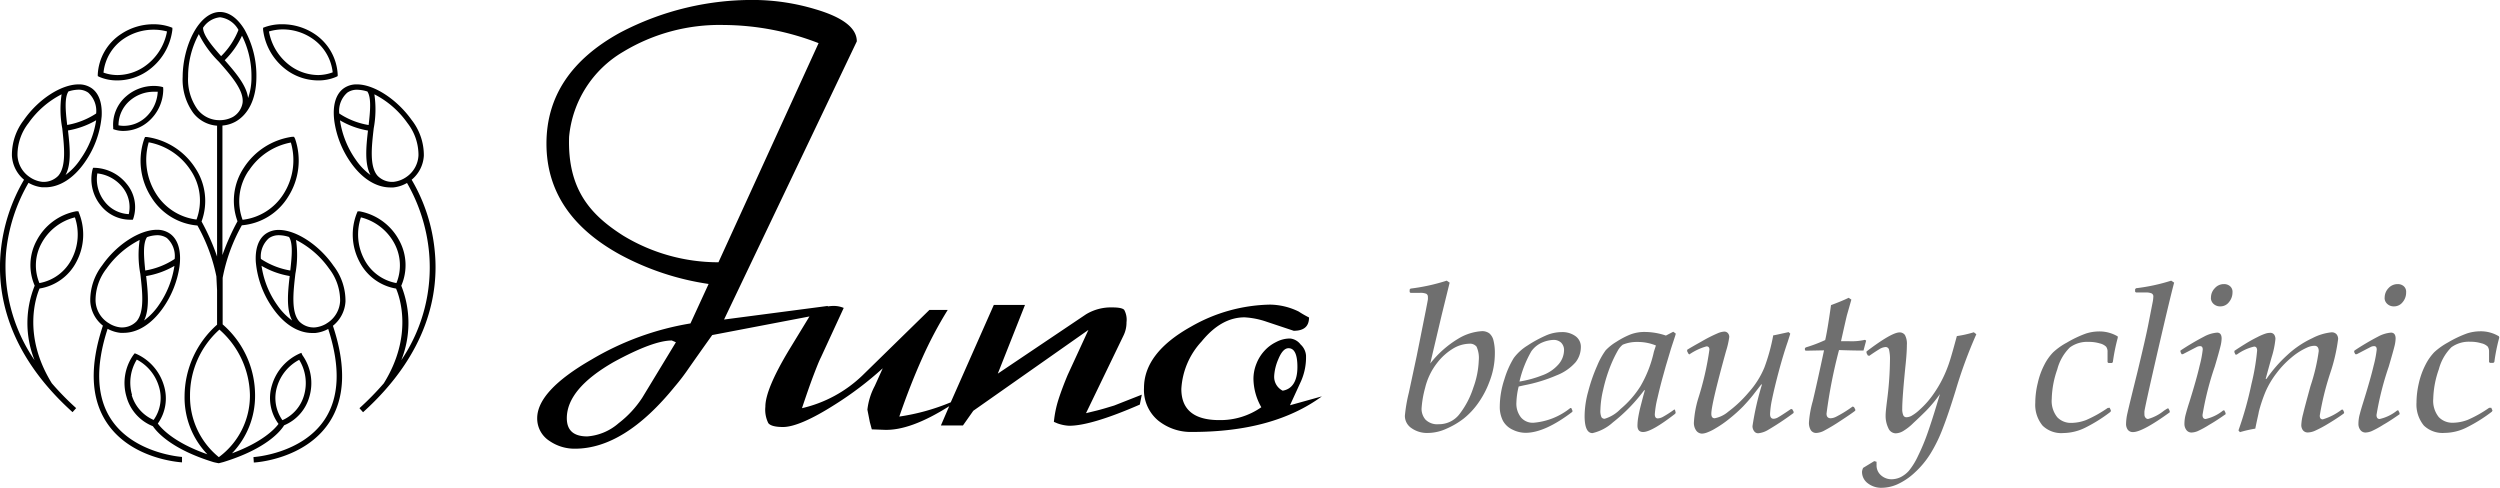
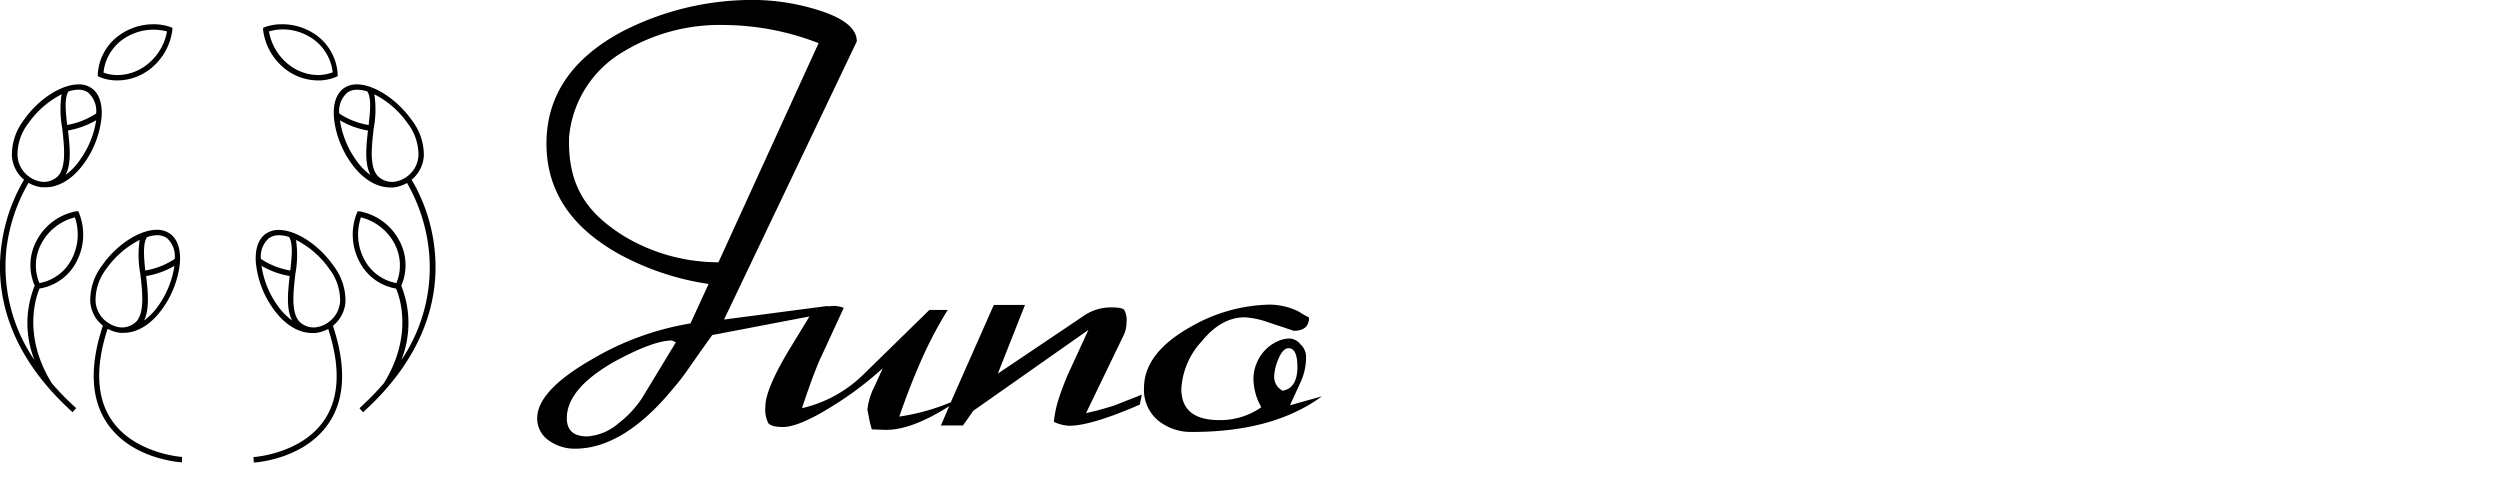
<svg xmlns="http://www.w3.org/2000/svg" viewBox="0 0 340.1 66.33">
  <g data-name="レイヤー 2">
    <g data-name="レイヤー 1">
-       <path d="M196.81 38.18l.4.27-1.08 4.39-1.56 6.61a14 14 0 013.85-3.4 7 7 0 013.19-1 1.63 1.63 0 011 .3 1.83 1.83 0 01.57 1 6.89 6.89 0 01.18 1.69 10.59 10.59 0 01-.73 3.87 12.46 12.46 0 01-1.59 3 10.26 10.26 0 01-1.88 2 10.9 10.9 0 01-2.36 1.4 6.21 6.21 0 01-2.56.59 3.66 3.66 0 01-2.21-.65 2 2 0 01-.91-1.69 21.08 21.08 0 01.54-3.14l1.07-5c.2-1 .42-2.07.64-3.2l.6-3c.17-.87.26-1.36.28-1.48a2.12 2.12 0 000-.34.46.46 0 00-.23-.44 2.12 2.12 0 00-.85-.12h-1.29l-.11-.11v-.34l.12-.13a26.38 26.38 0 004.92-1.08zm-3.42 17.41a2.23 2.23 0 00.54 1.5 2.27 2.27 0 001.79.62 3.5 3.5 0 002.84-1.39 11.68 11.68 0 001.87-3.58 12 12 0 00.74-3.68 3.74 3.74 0 00-.3-1.9 1.14 1.14 0 00-1-.4 4.47 4.47 0 00-2.13.62 7.94 7.94 0 00-2.24 2 8.9 8.9 0 00-1.63 3.4 13.86 13.86 0 00-.48 2.81zm20.36-.09l.16.34v.18c-2.51 1.91-4.63 2.86-6.38 2.86a4 4 0 01-1.74-.42 2.87 2.87 0 01-1.32-1.2 4.15 4.15 0 01-.44-2 11.94 11.94 0 01.63-3.67 12.23 12.23 0 011.27-2.88 6.7 6.7 0 011.88-1.71 16.8 16.8 0 012.41-1.32 5.39 5.39 0 012.21-.5 3.06 3.06 0 011.9.55 1.78 1.78 0 01.73 1.53 3.35 3.35 0 01-.7 2 6.54 6.54 0 01-2.57 1.79 21.32 21.32 0 01-4.47 1.37l-.72.16a10.35 10.35 0 00-.31 2.2 3 3 0 00.62 2 2.09 2.09 0 001.71.73 9.16 9.16 0 005-2zm-7-3.6a15 15 0 003-.82 5.33 5.33 0 002.25-1.49 3 3 0 00.77-1.89 1.4 1.4 0 00-.41-1.1 1.48 1.48 0 00-1-.36 4.3 4.3 0 00-1.5.33 3.5 3.5 0 00-1.53 1.21 14.91 14.91 0 00-1.62 4.12zm21.11 3.84l.1.38-.06.16q-3.21 2.49-4.37 2.49c-.51 0-.77-.29-.77-.88a7.05 7.05 0 01.1-1.08c.07-.43.17-.92.3-1.44l.38-1.47.23-.82h-.09a22.91 22.91 0 01-4.26 4.38 6.18 6.18 0 01-2.78 1.46c-.71 0-1.07-.78-1.07-2.35a12.89 12.89 0 01.5-3.35 22.43 22.43 0 011.21-3.47 10.05 10.05 0 011.16-2.1 6.84 6.84 0 011.45-1.15 11.32 11.32 0 011.91-1 5.4 5.4 0 012-.34 9 9 0 012.83.49l1-.52.34.25c0 .13-.25.82-.65 2.06l-.7 2.34-.38 1.37c-.28 1-.53 2-.77 3.05a12.72 12.72 0 00-.35 2.16c0 .37.14.56.41.56a1.64 1.64 0 00.69-.21 14 14 0 001.55-1zM225.27 47a6.49 6.49 0 00-2.51-.48 5 5 0 00-2 .37 2.72 2.72 0 00-.66.78 17.08 17.08 0 00-1 2.08 20.9 20.9 0 00-1 3.25 13.09 13.09 0 00-.38 2.75 2.15 2.15 0 00.14 1 .5.5 0 00.44.22 5 5 0 002.16-1.33 13.14 13.14 0 002.71-3.1 16.17 16.17 0 001.83-4.71zm4.41 1.1l-.16-.32v-.19c.31-.21 1-.6 2-1.16a19.1 19.1 0 012.13-1.08 2.66 2.66 0 01.91-.24.64.64 0 01.51.22.79.79 0 01.18.51 11.4 11.4 0 01-.44 1.93q-2 7.23-2 8.52c0 .41.15.61.46.61a4 4 0 001.86-.91 16.47 16.47 0 002.75-2.6 11.87 11.87 0 002.15-3.4 25.81 25.81 0 001.2-4.37c.12 0 .82-.16 2.09-.44l.23.21s-.13.43-.36 1.14c-.41 1.18-.82 2.55-1.23 4.09s-.7 2.78-.89 3.7a11.8 11.8 0 00-.27 2c0 .43.16.65.49.65a1.32 1.32 0 00.64-.22c.26-.14.83-.51 1.73-1.12l.17.06.17.31v.18a38.55 38.55 0 01-3.53 2.34 3.19 3.19 0 01-1.28.42.65.65 0 01-.57-.3 1.14 1.14 0 01-.21-.68 38.67 38.67 0 011.29-5.66h-.1l-1.13 1.46c-.39.49-.84 1-1.36 1.55a20.56 20.56 0 01-1.83 1.64 14.45 14.45 0 01-1.9 1.32 6.38 6.38 0 01-1.24.6 2.22 2.22 0 01-.6.12 1 1 0 01-.77-.39 1.78 1.78 0 01-.33-1.17 14 14 0 01.59-3.23 40 40 0 001.52-6.64c0-.29-.13-.44-.4-.44a7.86 7.86 0 00-2.34 1.1zm22.54 7.28l.17.32v.17c-.4.31-1.09.78-2.07 1.42a24.56 24.56 0 01-2.13 1.28 2.57 2.57 0 01-1.12.33.86.86 0 01-.72-.37 1.9 1.9 0 01-.26-1.07 14.14 14.14 0 01.52-2.9q.58-2.43 1.53-6.9l-2.5.05-.1-.11v-.23l.12-.11a19.53 19.53 0 002.64-1c.19-.8.46-2.39.79-4.75q1.63-.61 2.4-1l.37.25-.6 2.11c-.07.26-.34 1.45-.81 3.55h1.12a8.16 8.16 0 002.14-.19l.16.11-.36 1.35c-.37 0-1.49 0-3.33-.07a68 68 0 00-1.7 8.65c0 .42.19.63.58.63a1.83 1.83 0 00.77-.23 15.48 15.48 0 001.68-1l.53-.37zm1.24 8.27l1.51-.92.32.09a3 3 0 000 .39 1.77 1.77 0 00.65 1.49 2.15 2.15 0 001.37.5 3 3 0 001.19-.26 3.74 3.74 0 001.18-.89 9.54 9.54 0 001.26-2.05 27.59 27.59 0 001.31-3.15c.39-1.12.77-2.3 1.14-3.52l.52-1.72a18.71 18.71 0 01-1.91 2.3c-.58.58-1.16 1.13-1.72 1.65a7.17 7.17 0 01-1.39 1.09 2.1 2.1 0 01-1 .3 1.11 1.11 0 01-1-.71 3.81 3.81 0 01-.37-1.75c0-.36.08-1.09.22-2.2a45.28 45.28 0 00.37-5.24 5.55 5.55 0 00-.13-1.49.47.47 0 00-.46-.35 1.83 1.83 0 00-.88.31c-.36.22-.81.51-1.35.89l-.2-.06-.17-.33v-.21c2.27-1.72 3.77-2.59 4.5-2.59a.87.87 0 01.73.36 2.5 2.5 0 01.26 1.35c0 .63-.05 1.44-.15 2.45q-.48 4.68-.48 6.26a2.09 2.09 0 00.14.84.45.45 0 00.46.28 1.62 1.62 0 00.61-.16 5.74 5.74 0 001.2-.9 11.62 11.62 0 001.65-1.83 15.93 15.93 0 001.48-2.45 17 17 0 001-2.55c.25-.8.54-1.86.89-3.15a14.89 14.89 0 002.31-.52l.34.27a62.75 62.75 0 00-2.82 7.67q-1 3.24-1.73 5.1a20 20 0 01-1.65 3.41 12.23 12.23 0 01-2.2 2.66 8.76 8.76 0 01-2.37 1.59 5.45 5.45 0 01-2.12.46 3 3 0 01-1.87-.61 1.92 1.92 0 01-.79-1.6 1.71 1.71 0 01.15-.5zM287 55.47l.17.38-.05.17a20.84 20.84 0 01-3.4 2.14 6.87 6.87 0 01-3 .75 3.66 3.66 0 01-2.84-1 4.45 4.45 0 01-1-3.12 11.39 11.39 0 01.34-2.69 10.09 10.09 0 01.9-2.49 6.85 6.85 0 011.19-1.68 8.83 8.83 0 011.86-1.32 15.34 15.34 0 012.58-1.23 5.94 5.94 0 011.76-.29 4.83 4.83 0 012.59.68v.18a26.74 26.74 0 00-.67 3.32l-.12.11h-.48l-.12-.11v-1.39a1.13 1.13 0 00-.19-.71 1.79 1.79 0 00-.85-.45 5.12 5.12 0 00-1.52-.21 4 4 0 00-2.56.75 6.46 6.46 0 00-1.72 3 12.82 12.82 0 00-.75 4 3.53 3.53 0 00.75 2.5 2.55 2.55 0 001.93.77 5.77 5.77 0 002-.39 17 17 0 002.93-1.64zm8.37-17.29l.4.27q-.6 2.23-2.5 10.49c-.9 3.93-1.42 6.28-1.54 7a3.61 3.61 0 000 .44.64.64 0 00.15.45.47.47 0 00.34.17 6 6 0 002.19-1.15l.44-.28h.15l.17.35v.17c-2.47 1.79-4.14 2.69-5 2.69a.85.85 0 01-.7-.31 1.36 1.36 0 01-.24-.85 7.14 7.14 0 01.2-1.47q.19-.88 1.35-5.55c.72-3 1.23-5.18 1.51-6.64l.54-2.76a4.91 4.91 0 00.11-.85.45.45 0 00-.24-.44 2 2 0 00-.83-.12h-1.29l-.12-.11v-.34l.13-.13a25.68 25.68 0 004.78-1.03zm1.41 10l-.15-.31v-.18a34.7 34.7 0 013.21-1.9 4.47 4.47 0 011.77-.54c.41 0 .62.27.62.81a4.84 4.84 0 01-.16 1.06c-.11.45-.36 1.37-.77 2.74a40.7 40.7 0 00-1.67 6.59c0 .36.14.55.43.55a5.75 5.75 0 002.39-1.17h.15l.17.36v.16c-.72.5-1.45 1-2.21 1.43a12.84 12.84 0 01-1.61.88 2.39 2.39 0 01-.8.18.85.85 0 01-.72-.35 1.36 1.36 0 01-.26-.85 5 5 0 01.19-1.32c.13-.48.28-1 .47-1.58q1-3.2 1.41-5a14.63 14.63 0 00.42-2.19c0-.31-.12-.46-.35-.46a1 1 0 00-.44.1l-1.93 1zm4-7.68a1.81 1.81 0 01.52-1.29 1.62 1.62 0 011.24-.56 1.21 1.21 0 01.84.29 1 1 0 01.33.83 2.05 2.05 0 01-.48 1.33 1.45 1.45 0 01-1.19.58 1.28 1.28 0 01-.9-.33 1.1 1.1 0 01-.37-.85zm3.94 18.29l-.2-.24a48 48 0 001.77-6.32 30.75 30.75 0 00.77-4.54c0-.36-.14-.54-.41-.54a6.49 6.49 0 00-2.36 1.09h-.18l-.14-.31v-.2c.41-.28.89-.59 1.46-.94a18.74 18.74 0 011.67-.93 7.55 7.55 0 011.14-.49 2.09 2.09 0 01.56-.09.64.64 0 01.59.26 1.06 1.06 0 01.16.56 12 12 0 01-.5 2.45c-.1.34-.38 1.35-.83 3h.11a18.57 18.57 0 012.78-3.2 13.15 13.15 0 013.47-2.35 7.21 7.21 0 012.58-.79.87.87 0 01.69.25 1 1 0 01.23.65 23.76 23.76 0 01-1.08 4.66 38.08 38.08 0 00-1.42 5.77c0 .34.14.51.41.51a7.94 7.94 0 002.57-1.32h.17l.17.36-.05.16c-.63.46-1.35.93-2.17 1.42a16 16 0 01-1.77.94 2.56 2.56 0 01-.92.22.81.81 0 01-.7-.3 1.15 1.15 0 01-.22-.73 6.94 6.94 0 01.25-1.51c.16-.69.5-1.94 1-3.77a26.06 26.06 0 001.12-4.75c0-.49-.2-.73-.58-.73a2.49 2.49 0 00-1 .24 8.79 8.79 0 00-2.11 1.34 12.58 12.58 0 00-2.07 2.17 12 12 0 00-1.47 2.48 19.8 19.8 0 00-.93 2.79c0 .13-.2.88-.47 2.25a17.62 17.62 0 00-2.09.48zm15.69-10.61l-.16-.31.05-.18a34.7 34.7 0 013.21-1.9 4.44 4.44 0 011.76-.54q.63 0 .63.81a4.84 4.84 0 01-.16 1.06c-.11.45-.37 1.37-.77 2.74a40.7 40.7 0 00-1.67 6.59c0 .36.14.55.43.55a5.75 5.75 0 002.39-1.17h.15l.17.36v.16c-.72.5-1.45 1-2.21 1.43a12.84 12.84 0 01-1.61.88 2.39 2.39 0 01-.8.18.85.85 0 01-.72-.35 1.36 1.36 0 01-.26-.85 5 5 0 01.19-1.32c.12-.48.28-1 .46-1.58q1-3.2 1.42-5a14.63 14.63 0 00.42-2.19c0-.31-.12-.46-.35-.46a1 1 0 00-.45.1l-1.92 1zm4-7.68a1.85 1.85 0 01.51-1.29 1.66 1.66 0 011.25-.56 1.21 1.21 0 01.84.29 1 1 0 01.32.83 2 2 0 01-.47 1.33 1.47 1.47 0 01-1.19.58 1.28 1.28 0 01-.9-.33 1.1 1.1 0 01-.37-.85zm14.5 14.97l.17.38-.08.15a20.88 20.88 0 01-3.41 2.14 6.8 6.8 0 01-3 .75 3.68 3.68 0 01-2.85-1 4.5 4.5 0 01-1-3.12 11.9 11.9 0 01.33-2.69 10.51 10.51 0 01.91-2.49 7.12 7.12 0 011.18-1.68 9.4 9.4 0 011.86-1.32 15.35 15.35 0 012.59-1.23 5.94 5.94 0 011.76-.29 4.77 4.77 0 012.58.68l.05.18a25 25 0 00-.67 3.32l-.13.11h-.47l-.12-.11v-1.39a1.2 1.2 0 00-.18-.71 1.79 1.79 0 00-.86-.45 5.06 5.06 0 00-1.51-.21 4.07 4.07 0 00-2.57.75 6.55 6.55 0 00-1.71 3 12.86 12.86 0 00-.76 4 3.53 3.53 0 00.75 2.5 2.56 2.56 0 001.93.77 5.82 5.82 0 002-.39 16.58 16.58 0 002.92-1.64z" fill="#6f6f6f" />
      <path d="M149.25 55.84l-1.51.37 5.1-10.56a4 4 0 00.41-1.81 2.79 2.79 0 00-.31-1.68c-.2-.23-.75-.34-1.64-.34a6.54 6.54 0 00-3.56.94l-12 8.07 3.7-9.35h-4.24l-5.86 13.25a29 29 0 01-7 1.94q1.48-4.29 3.09-7.89a54.77 54.77 0 013.5-6.62h-2.49l-9.14 8.94a17.54 17.54 0 01-8.2 4.43c.63-1.88 1.15-3.38 1.58-4.5s.75-1.93 1-2.42l3.1-6.72a3.49 3.49 0 00-1.42-.27 4.76 4.76 0 00-.75.07v-.07L98.5 43.47l18.06-37.84q0-2.73-5.69-4.39A29.64 29.64 0 00103 0a38.58 38.58 0 00-18.66 4.45q-10 5.5-10 15.09t10 15.09a36.45 36.45 0 0012.06 4L93.93 44a38.63 38.63 0 00-13.42 4.89q-7.42 4.26-7.43 8a3.63 3.63 0 001.68 3.1 6 6 0 003.46 1.05q6.73 0 13.6-8.48a27.73 27.73 0 001.86-2.44c.82-1.17 1.89-2.69 3.21-4.54l13.23-2.53-2.78 4.56q-3.23 5.37-3.22 7.73a4.09 4.09 0 00.4 2.22c.27.35.94.53 2 .53 1.47 0 3.85-1 7.12-3.09a46.21 46.21 0 006.45-4.9L119 52.51a9 9 0 00-1 3.22l.33 1.68.27 1 1.62.06c2.43.12 5.41-1 8.91-3.21L128 57.88h3l1.41-2 15.66-11-2.82 6.12c-.49 1.17-.91 2.28-1.25 3.33a14.62 14.62 0 00-.63 3.06l.47.2a5.5 5.5 0 001.61.33q3 0 9.61-2.88l.27-1.35-3.76 1.48c-.9.27-1.67.51-2.32.67zm-61.88-1.73a14 14 0 01-3.21 3.46 7.3 7.3 0 01-4.27 1.8c-1.86 0-2.78-.83-2.78-2.48q0-4 6.43-7.67 5.31-2.89 7.85-2.9l.56.24zm-2.6-22.06c-4.4-2.8-7.59-6.25-7.35-13.44a15 15 0 017.35-11.56A25.32 25.32 0 0198.5 3.4a36.07 36.07 0 0112.86 2.47L97.74 35.68a24.94 24.94 0 01-12.97-3.63zm90.72 23.08l1.51-3.29a8.08 8.08 0 00.67-3.5 2.28 2.28 0 00-.74-1.48 2.05 2.05 0 00-1.41-.81 4 4 0 00-1.91.48 5.24 5.24 0 00-1.61 1.21 5.62 5.62 0 00-1.08 1.75 5.5 5.5 0 00-.4 2.08 8 8 0 001.07 3.83 9.7 9.7 0 01-5.71 1.75c-3.45 0-5.17-1.42-5.17-4.24a10.32 10.32 0 012.75-6.45c1.79-2.2 3.74-3.29 5.85-3.29a11.11 11.11 0 013 .6L176 45c1.39 0 2.08-.6 2.08-1.81a13.78 13.78 0 01-1.41-.81 9.13 9.13 0 00-3.9-.94 22.34 22.34 0 00-10.75 3q-6.39 3.57-6.39 8.34a5.42 5.42 0 001.89 4.4 7.07 7.07 0 004.7 1.58q11 0 17.61-4.84zm-2.15-4a6.66 6.66 0 01.54-2.21c.4-1 .87-1.55 1.41-1.55.81 0 1.21.85 1.21 2.55 0 1.89-.67 3-2 3.23a2.1 2.1 0 01-1.16-1.99zM12.47 12a3 3 0 00-1.78-.52c-2.34 0-5.47 2-7.44 4.84a7.76 7.76 0 00-1.63 4.84 4.58 4.58 0 001.65 3.29A23.73 23.73 0 00.1 34.22c-.53 5.48.74 13.72 9.77 21.85l.49-.55a37.26 37.26 0 01-3.31-3.38C3 45.6 4.94 40.27 5.38 39.25a6.86 6.86 0 005.05-3.7 7.88 7.88 0 00.33-6.55l-.1-.26h-.28a7.67 7.67 0 00-5.4 4 7 7 0 00-.26 6.12A13.6 13.6 0 004.7 49 22.56 22.56 0 01.83 34.32a23.26 23.26 0 013.05-9.45 4.63 4.63 0 001.87.61h.41c1.92 0 3.83-1.2 5.35-3.37a12.87 12.87 0 002.32-6.3c.09-1.64-.3-3.07-1.36-3.81zM5.63 33.13a7.11 7.11 0 014.56-3.56 7.25 7.25 0 01-.41 5.63 6.15 6.15 0 01-4.42 3.31 6.28 6.28 0 01.27-5.38zm2.29-9.21a2.78 2.78 0 01-2.15.82A3.75 3.75 0 014 24.06a3.74 3.74 0 01-1.62-2.95 7 7 0 011.5-4.37 12.37 12.37 0 014.5-3.91 14 14 0 00.09 4.63c.26 2.43.58 5.18-.55 6.46zm3-2.22a8.48 8.48 0 01-2 2.1c.81-1.51.59-3.79.33-6.05a11.48 11.48 0 003.83-1.39 12.2 12.2 0 01-2.17 5.34zM9.14 17c-.22-1.85-.39-3.7.17-4.56a4.72 4.72 0 011.38-.24 2.27 2.27 0 011.31.4 3.35 3.35 0 011.08 2.84A10.48 10.48 0 019.14 17zm6 40.08c-2-3-2.19-7.19-.5-12.35a4.64 4.64 0 001.76.55h.41c1.92 0 3.82-1.2 5.35-3.37a13.15 13.15 0 002.26-5.66c.27-2.1-.19-3.69-1.31-4.47a3 3 0 00-1.77-.52c-2.34 0-5.47 2-7.44 4.84a7.78 7.78 0 00-1.62 4.9A4.51 4.51 0 0014 44.3c-1.83 5.49-1.65 9.92.52 13.19 3.31 5 10 5.39 10.24 5.41v-.74c-.02 0-6.53-.43-9.62-5.08zM20 32.26a4.46 4.46 0 011.35-.26 2.33 2.33 0 011.35.38 3.29 3.29 0 011.06 2.85 10.32 10.32 0 01-4 1.57c-.18-1.8-.35-3.68.24-4.54zm-.09 5.29a11.39 11.39 0 003.82-1.38 12.7 12.7 0 01-2.13 5.34 8.6 8.6 0 01-2 2.09c.75-1.51.54-3.79.28-6.05zM13 40.92a7 7 0 011.49-4.38 12.36 12.36 0 014.51-3.9 14 14 0 00.09 4.62c.28 2.43.6 5.19-.53 6.47a2.77 2.77 0 01-2.15.81 3.63 3.63 0 01-1.41-.45l-.37-.23A3.72 3.72 0 0113 40.92zm43-16.47a4.56 4.56 0 001.66-3.29A7.76 7.76 0 0056 16.32c-2-2.81-5.11-4.84-7.44-4.84a3 3 0 00-1.78.52c-1.11.78-1.57 2.37-1.3 4.46a13 13 0 002.25 5.67c1.53 2.17 3.43 3.36 5.36 3.37h.41a4.63 4.63 0 001.87-.61 23.31 23.31 0 013 9.45A22.48 22.48 0 0154.59 49a13.65 13.65 0 000-10.13 7 7 0 00-.26-6.12 7.69 7.69 0 00-5.4-4h-.28l-.11.26a7.9 7.9 0 00.34 6.55 6.87 6.87 0 005 3.7c.44 1 2.4 6.35-1.67 12.89a38.64 38.64 0 01-3.31 3.38l.49.55c9-8.13 10.29-16.37 9.76-21.85A23.43 23.43 0 0056 24.45zM47.25 12.6a2.25 2.25 0 011.35-.39 4.83 4.83 0 011.38.24c.56.86.38 2.71.17 4.56a10.3 10.3 0 01-4-1.57 3.31 3.31 0 011.1-2.84zm1.13 9.1a12.48 12.48 0 01-2.13-5.33 11.21 11.21 0 003.81 1.39c-.26 2.26-.47 4.54.34 6.05a8.48 8.48 0 01-2.02-2.11zm6.93 2.36a3.75 3.75 0 01-1.79.68 2.76 2.76 0 01-2.15-.82c-1.13-1.28-.81-4-.53-6.46a14 14 0 00.09-4.63 12.37 12.37 0 014.5 3.91 7.08 7.08 0 011.5 4.37 3.77 3.77 0 01-1.62 2.95zm-1.38 14.45a6.15 6.15 0 01-4.42-3.31 7.25 7.25 0 01-.41-5.63 7.13 7.13 0 014.56 3.56 6.32 6.32 0 01.27 5.38zm-15.99-7.23a3.06 3.06 0 00-1.78.52c-1.06.74-1.46 2.17-1.36 3.83a12.83 12.83 0 002.32 6.3c1.52 2.17 3.42 3.37 5.35 3.37h.41a4.63 4.63 0 001.77-.55c1.68 5.16 1.52 9.32-.5 12.35-3.1 4.65-9.6 5.08-9.67 5.08l.05.74c.28 0 6.93-.45 10.23-5.41 2.18-3.27 2.36-7.7.53-13.19A4.55 4.55 0 0047 41a7.78 7.78 0 00-1.63-4.84c-1.97-2.85-5.1-4.88-7.43-4.88zm-1.35 1.12a2.31 2.31 0 011.35-.4 4.46 4.46 0 011.38.24c.56.86.38 2.7.17 4.56a10.35 10.35 0 01-4-1.58 3.32 3.32 0 011.1-2.82zm1.13 9.11a12.28 12.28 0 01-2.14-5.35 11.18 11.18 0 003.83 1.39c-.26 2.26-.48 4.54.33 6.05a8.6 8.6 0 01-2.02-2.09zm8.55-.59a3.75 3.75 0 01-1.62 2.94l-.34.22a3.79 3.79 0 01-1.45.46 2.76 2.76 0 01-2.15-.81c-1.13-1.28-.81-4-.53-6.47a14 14 0 00.09-4.62 12.33 12.33 0 014.5 3.9 7.1 7.1 0 011.5 4.38zM20.87 3.3a7.91 7.91 0 00-4.37 1.31 7 7 0 00-3.2 5.51v.23l.21.11a6.09 6.09 0 002.47.48 7.26 7.26 0 004-1.23 8 8 0 003.47-5.66v-.27l-.26-.1a6.84 6.84 0 00-2.32-.38zm-1.28 5.79A6.55 6.55 0 0116 10.21a5.68 5.68 0 01-1.92-.33 6.32 6.32 0 012.82-4.65 7.21 7.21 0 014-1.19 6.79 6.79 0 011.82.24 7.39 7.39 0 01-3.13 4.81zm23.19-4.48a7.93 7.93 0 00-4.37-1.31 6.78 6.78 0 00-2.36.38l-.26.1v.27a8 8 0 003.46 5.66 7.31 7.31 0 004 1.23 6.12 6.12 0 002.48-.48l.21-.11v-.23a7.06 7.06 0 00-3.16-5.51zm.51 5.6a6.54 6.54 0 01-3.6-1.12 7.37 7.37 0 01-3.1-4.81A6.79 6.79 0 0138.41 4a7.15 7.15 0 014 1.19 6.4 6.4 0 012.85 4.65 5.8 5.8 0 01-1.97.37z" />
-       <path d="M12.93 22.83h-.27l-.08.26a5.63 5.63 0 001.08 4.8 5.11 5.11 0 004 2h.41l.08-.21a4.94 4.94 0 00-.93-4.68 5.82 5.82 0 00-4.29-2.17zm4.59 6.3a4.4 4.4 0 01-3.28-1.7 4.92 4.92 0 01-1-3.84 5.11 5.11 0 013.4 1.85 4.3 4.3 0 01.88 3.69zm4.67-17.27l-.26-.07a4.89 4.89 0 00-1-.1 5.7 5.7 0 00-3.74 1.39 5.1 5.1 0 00-1.79 4.26v.23l.22.07a3.8 3.8 0 001.2.17 5.19 5.19 0 003.39-1.3 5.82 5.82 0 002-4.38zM19.77 16a4.46 4.46 0 01-2.92 1.12 4.07 4.07 0 01-.73-.07 4.43 4.43 0 011.55-3.36 5 5 0 013.26-1.21h.53A5.08 5.08 0 0119.77 16z" />
-       <path d="M41 48l-.25.1A6.84 6.84 0 0037 52.39a5.92 5.92 0 00.89 5.28c-.53.71-2.19 2.47-6.33 4a11.27 11.27 0 003.14-7.91 12.76 12.76 0 00-4.41-9.63V37.8a23.51 23.51 0 012.61-7.15 8.18 8.18 0 006.29-3.87 9.14 9.14 0 00.95-7.91l-.14-.26h-.27a9.39 9.39 0 00-6.55 4.2 8.1 8.1 0 00-.87 7.29 31.53 31.53 0 00-2.05 4.6V17.08a4.43 4.43 0 001.85-.57c1.56-.92 2.75-2.87 2.77-6A12.85 12.85 0 0033.25 4c-.87-1.42-2-2.36-3.32-2.37-2.88 0-5.06 4.65-5.08 8.81a7.75 7.75 0 001.43 4.91 4.5 4.5 0 003.25 1.75v17.8a29.94 29.94 0 00-2.11-4.77 8.07 8.07 0 00-.87-7.29 9.39 9.39 0 00-6.55-4.2h-.27l-.11.26a9.14 9.14 0 00.95 7.91 8.18 8.18 0 006.29 3.87 23.76 23.76 0 012.58 6.94c0 .16.09 1.85.09 1.85v4.7a13.07 13.07 0 00-4.42 9.69 11.14 11.14 0 003.1 7.94c-4.55-1.59-6.26-3.52-6.74-4.18a5.91 5.91 0 00.82-5.2 6.81 6.81 0 00-3.71-4.26l-.25-.1-.18.22a6.62 6.62 0 00-.94 5.7 6 6 0 003.59 4c.52.77 2.5 3.12 8.22 4.88.19.06.74.16.74.16l.62-.16c5.89-1.81 7.82-4.25 8.27-5A5.94 5.94 0 0042.08 54a6.57 6.57 0 00-.95-5.7zm-7.14-24.8a8.75 8.75 0 015.71-3.81 8.56 8.56 0 01-1 7A7.62 7.62 0 0133 29.9a7.34 7.34 0 01.82-6.67zm-7.1 6.67a7.59 7.59 0 01-5.53-3.51 8.65 8.65 0 01-1-7 8.69 8.69 0 015.71 3.81 7.34 7.34 0 01.78 6.73zm-8.8 23.85a6 6 0 01.65-4.8 6.09 6.09 0 013 3.64 5.17 5.17 0 01-.71 4.57 5.29 5.29 0 01-2.98-3.38zm16.25-43.25a8.39 8.39 0 01-.46 2.87c-.2-1.7-1.68-3.44-3.18-5.15a11.42 11.42 0 002.35-3.33 12.28 12.28 0 011.29 5.61zm-4.27-8.12a3.32 3.32 0 012.5 1.72 10.23 10.23 0 01-2.36 3.57c-1.24-1.41-2.44-2.83-2.46-3.86a3.13 3.13 0 012.32-1.43zm-3.08 12.52a7 7 0 01-1.27-4.44 12.09 12.09 0 011.46-5.79 14 14 0 002.72 3.75C31.39 10.23 33.22 12.3 33 14a2.73 2.73 0 01-1.32 1.91 3.8 3.8 0 01-1.82.44 3.75 3.75 0 01-3-1.48zm2.91 47.32a10.59 10.59 0 01-3.92-8.35 12 12 0 014-9A12.12 12.12 0 0134 53.71a10.38 10.38 0 01-4.23 8.48zm11.6-8.44a5.26 5.26 0 01-2.95 3.41 5.23 5.23 0 01-.72-4.57 6.1 6.1 0 013-3.64 6 6 0 01.67 4.8z" />
    </g>
  </g>
</svg>